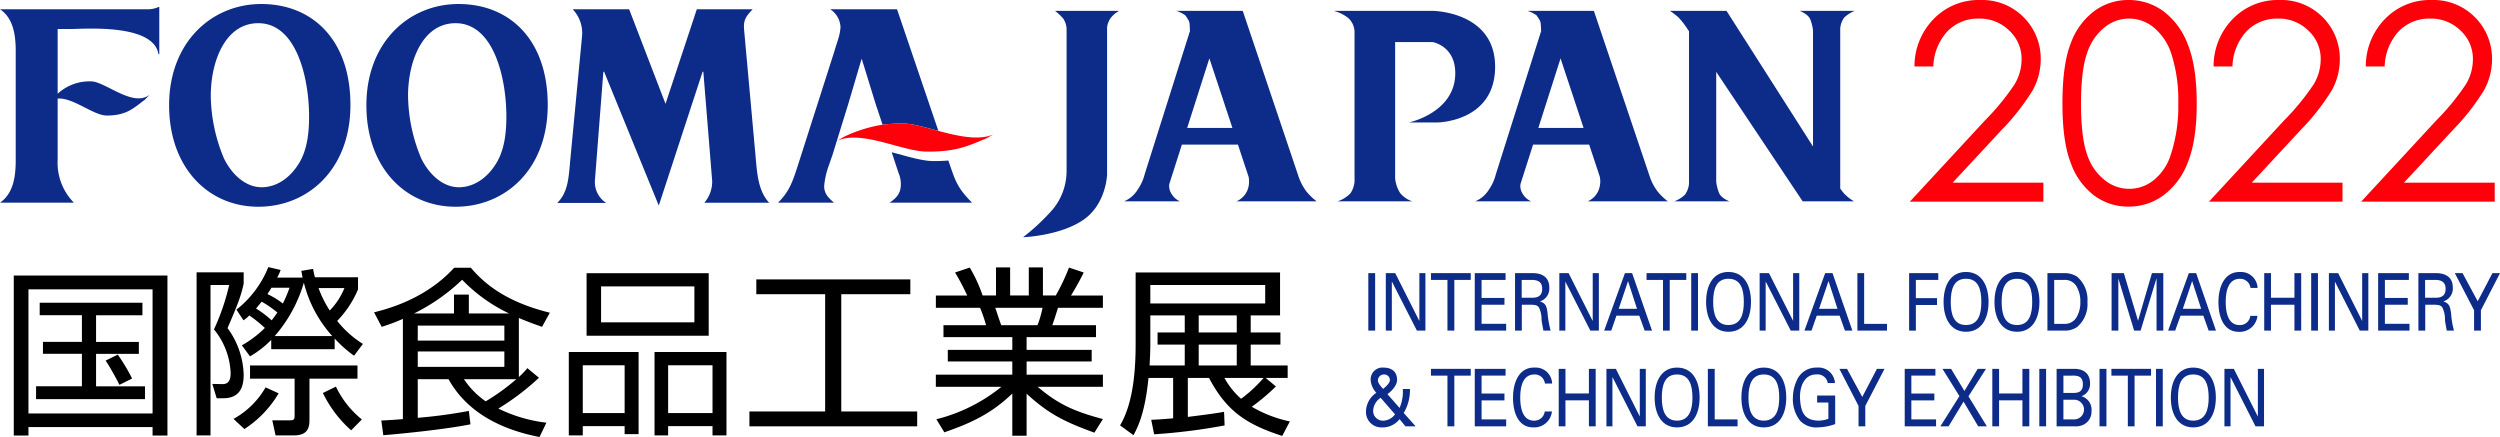
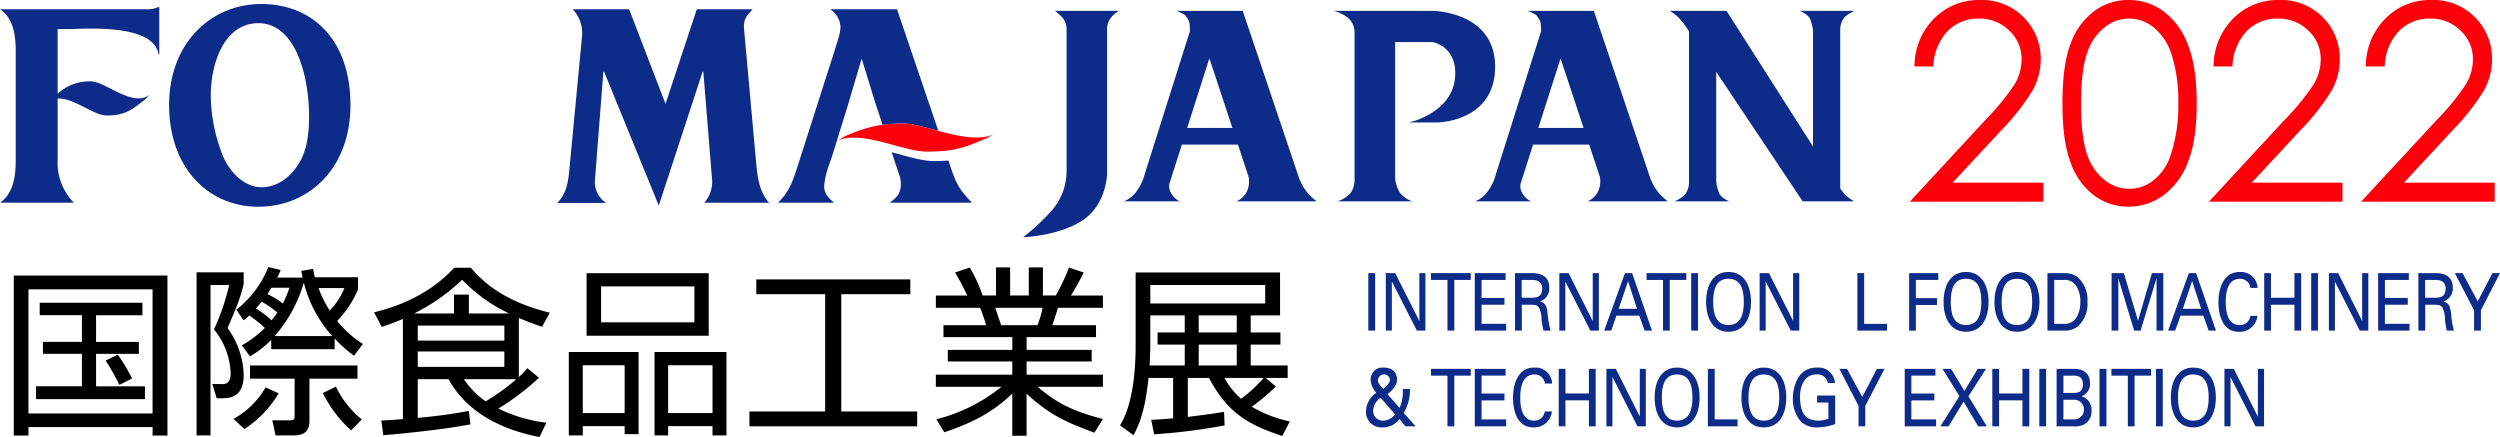
<svg xmlns="http://www.w3.org/2000/svg" width="508.398" height="88.871" viewBox="0 0 508.398 88.871">
  <g id="グループ_3408" data-name="グループ 3408" transform="translate(-182.005 -266.129)">
    <g id="グループ_16" data-name="グループ 16" transform="translate(459.8 321.43)">
      <path id="パス_29" data-name="パス 29" d="M376.851,316.711V305.024h1.388v11.687Z" transform="translate(-376.386 -304.779)" fill="#0d2b88" />
      <path id="パス_30" data-name="パス 30" d="M387.4,305.024v11.687h-1.736l-5.054-9.917h-.042v9.917h-1.227V305.024h1.918l4.875,9.672h.034v-9.672Z" transform="translate(-375.321 -304.779)" fill="#0d2b88" />
      <path id="パス_31" data-name="パス 31" d="M389.121,306.4h-3.35v-1.379h8.09V306.4h-3.337v10.307h-1.4V306.4Z" transform="translate(-372.567 -304.779)" fill="#0d2b88" />
      <path id="パス_32" data-name="パス 32" d="M392.009,316.711V305.024h6.265V306.4h-4.879v3.66h4.651v1.39h-4.651v3.882h5v1.375Z" transform="translate(-369.896 -304.779)" fill="#0d2b88" />
      <path id="パス_33" data-name="パス 33" d="M399.095,306.4h2.286c1.541.09,1.879.9,1.879,1.825s-.339,1.748-1.879,1.8h-2.286V306.4h0m1.978,5.041c.548.056,1.094,0,1.5.52a5.445,5.445,0,0,1,.561,2.575c.087.731.263,1.477.373,2.171h1.474a20.08,20.08,0,0,1-.63-3.519c-.128-1.322-.326-2.038-1.521-2.395v-.026a2.726,2.726,0,0,0,1.877-2.819c0-2.3-1.727-2.928-3.4-2.928h-3.565V316.71h1.377v-5.265Z" transform="translate(-367.439 -304.779)" fill="#0d2b88" />
      <path id="パス_34" data-name="パス 34" d="M412.088,305.024v11.687h-1.73l-5.063-9.917h-.019v9.917h-1.225V305.024h1.884l4.871,9.672h.034v-9.672Z" transform="translate(-364.741 -304.779)" fill="#0d2b88" />
      <path id="パス_35" data-name="パス 35" d="M415.291,306.633l1.827,5.641H413.4l1.9-5.641h0m-3.417,10.077,1.05-3.039h4.643l1.094,3.039h1.5l-4.043-11.686h-1.46l-4.23,11.686Z" transform="translate(-362.013 -304.779)" fill="#0d2b88" />
      <path id="パス_36" data-name="パス 36" d="M419.819,306.4h-3.35v-1.379h8.083V306.4h-3.365v10.307h-1.369V306.4Z" transform="translate(-359.425 -304.779)" fill="#0d2b88" />
      <path id="パス_37" data-name="パス 37" d="M422.832,316.711V305.024h1.381v11.687Z" transform="translate(-356.701 -304.779)" fill="#0d2b88" />
      <path id="パス_38" data-name="パス 38" d="M426.387,310.948c0-2.5.6-4.708,3.1-4.708,2.553,0,3.136,2.2,3.136,4.708,0,2.434-.583,4.7-3.136,4.7-2.5,0-3.1-2.262-3.1-4.7h0m-1.437,0c0,3.409,1.437,6.072,4.541,6.072,3.136,0,4.59-2.663,4.59-6.072s-1.454-6.094-4.59-6.094c-3.1,0-4.541,2.681-4.541,6.094Z" transform="translate(-355.794 -304.852)" fill="#0d2b88" />
      <path id="パス_39" data-name="パス 39" d="M440.632,305.024v11.687H438.9l-5.057-9.917H433.8v9.917h-1.227V305.024h1.9l4.892,9.672h.015v-9.672Z" transform="translate(-352.53 -304.779)" fill="#0d2b88" />
-       <path id="パス_40" data-name="パス 40" d="M443.85,306.633l1.824,5.641h-3.745l1.921-5.641h0m-3.46,10.077,1.068-3.039h4.651l1.077,3.039H448.7l-4.036-11.686h-1.494l-4.216,11.686Z" transform="translate(-349.799 -304.779)" fill="#0d2b88" />
      <path id="パス_41" data-name="パス 41" d="M446.493,316.711V305.024h1.377v10.312h4.647v1.375Z" transform="translate(-346.571 -304.779)" fill="#0d2b88" />
      <path id="パス_42" data-name="パス 42" d="M453.862,316.711V305.024h5.929V306.4h-4.562v3.709h4.3V311.5h-4.3v5.211Z" transform="translate(-343.417 -304.779)" fill="#0d2b88" />
      <path id="パス_43" data-name="パス 43" d="M460.225,310.948c0-2.5.567-4.708,3.1-4.708,2.552,0,3.118,2.2,3.118,4.708,0,2.434-.566,4.7-3.118,4.7-2.531,0-3.1-2.262-3.1-4.7h0m-1.459,0c0,3.409,1.459,6.072,4.557,6.072,3.118,0,4.593-2.663,4.593-6.072s-1.475-6.094-4.593-6.094c-3.1,0-4.557,2.681-4.557,6.094Z" transform="translate(-341.318 -304.852)" fill="#0d2b88" />
      <path id="パス_44" data-name="パス 44" d="M467.476,310.948c0-2.5.563-4.708,3.133-4.708,2.513,0,3.079,2.2,3.079,4.708,0,2.434-.565,4.7-3.079,4.7-2.571,0-3.133-2.262-3.133-4.7h0m-1.461,0c0,3.409,1.461,6.072,4.594,6.072,3.079,0,4.551-2.663,4.551-6.072s-1.472-6.094-4.551-6.094c-3.133,0-4.594,2.681-4.594,6.094Z" transform="translate(-338.214 -304.852)" fill="#0d2b88" />
      <path id="パス_45" data-name="パス 45" d="M474.932,306.4h2.025a2.711,2.711,0,0,1,2.516,1.324,5.905,5.905,0,0,1,.773,3.148,5.81,5.81,0,0,1-.773,3.123,2.7,2.7,0,0,1-2.516,1.338h-2.025V306.4h0m-1.377,10.307h3.3a4.481,4.481,0,0,0,2.716-.71,6.109,6.109,0,0,0,2.121-5.125,6.182,6.182,0,0,0-2.121-5.147,4.692,4.692,0,0,0-2.716-.7h-3.3V316.71Z" transform="translate(-334.986 -304.779)" fill="#0d2b88" />
      <path id="パス_46" data-name="パス 46" d="M491.837,306.184h-.047l-3.2,10.527h-1.314l-3.189-10.527h-.025v10.527h-1.371V305.024h2.495l2.872,9.644h.023l2.815-9.644h2.311v11.687h-1.373V306.184Z" transform="translate(-331.074 -304.779)" fill="#0d2b88" />
      <path id="パス_47" data-name="パス 47" d="M495.624,306.633l1.832,5.641h-3.72l1.888-5.641h0m-3.45,10.077,1.094-3.039H497.9l1.084,3.039h1.488l-4.03-11.686h-1.488l-4.214,11.686Z" transform="translate(-327.629 -304.779)" fill="#0d2b88" />
      <path id="パス_48" data-name="パス 48" d="M504.419,308.1a2.106,2.106,0,0,0-2.136-1.855c-2.443,0-2.895,2.645-2.895,4.708,0,2.434.628,4.7,2.788,4.7a2.1,2.1,0,0,0,2.209-1.865h1.448a3.6,3.6,0,0,1-3.789,3.242c-2.96,0-4.137-2.816-4.137-6.072,0-2.869,1.1-6.2,4.454-6.094a3.361,3.361,0,0,1,3.5,3.24Z" transform="translate(-324.561 -304.852)" fill="#0d2b88" />
      <path id="パス_49" data-name="パス 49" d="M504.425,316.711V305.024H505.8v5.008h4.769v-5.008h1.377v11.687h-1.377v-5.266H505.8v5.266Z" transform="translate(-321.77 -304.779)" fill="#0d2b88" />
      <path id="パス_50" data-name="パス 50" d="M511.113,316.711V305.024h1.377v11.687Z" transform="translate(-318.907 -304.779)" fill="#0d2b88" />
      <path id="パス_51" data-name="パス 51" d="M521.655,305.024v11.687h-1.74l-5.035-9.917h-.021v9.917h-1.225V305.024h1.884l4.858,9.672h.027v-9.672Z" transform="translate(-317.828 -304.779)" fill="#0d2b88" />
      <path id="パス_52" data-name="パス 52" d="M520.648,316.711V305.024h6.246V306.4h-4.873v3.66h4.649v1.39h-4.649v3.882h5v1.375Z" transform="translate(-314.825 -304.779)" fill="#0d2b88" />
      <path id="パス_53" data-name="パス 53" d="M527.74,306.4h2.3c1.519.09,1.872.9,1.872,1.825s-.353,1.748-1.872,1.8h-2.3V306.4h0m1.964,5.041c.547.056,1.1,0,1.517.52a5.185,5.185,0,0,1,.558,2.575c.084.731.244,1.477.366,2.171h1.468a17.5,17.5,0,0,1-.584-3.519c-.2-1.322-.344-2.038-1.552-2.395v-.026a2.75,2.75,0,0,0,1.9-2.819c0-2.3-1.758-2.928-3.425-2.928h-3.573V316.71h1.392v-5.265Z" transform="translate(-312.372 -304.779)" fill="#0d2b88" />
      <path id="パス_54" data-name="パス 54" d="M536.222,310.744l2.995-5.72h1.538l-3.884,7.545v4.142h-1.388v-4.142l-3.916-7.545h1.571l3.084,5.72Z" transform="translate(-310.151 -304.779)" fill="#0d2b88" />
      <path id="パス_55" data-name="パス 55" d="M382.424,327.977a3.1,3.1,0,0,1-2.3,1.284,1.982,1.982,0,0,1-2.155-1.962,3.338,3.338,0,0,1,1.531-2.686l2.923,3.365h0M380,322.808c-.456-.517-1.06-1.182-1.06-1.725a1.229,1.229,0,0,1,1.181-1.212,1.154,1.154,0,0,1,1.257,1.115c0,.64-.815,1.354-1.378,1.822h0m4.546,7.61h1.989l.024-.067-2.371-2.656a9.037,9.037,0,0,0,1.268-4.873h-1.455a8.2,8.2,0,0,1-.656,3.856l-2.458-2.8c.958-.737,1.951-1.808,1.951-2.91,0-1.911-1.411-2.492-2.718-2.492a2.408,2.408,0,0,0-2.656,2.492,4.168,4.168,0,0,0,1.162,2.631,4.633,4.633,0,0,0-2.107,3.787,3.116,3.116,0,0,0,3.1,3.252,4.378,4.378,0,0,0,3.726-1.682l1.2,1.465Z" transform="translate(-376.525 -299.021)" fill="#0d2b88" />
      <path id="パス_56" data-name="パス 56" d="M389.121,320.033h-3.35v-1.381h8.09v1.381h-3.337v10.31h-1.4v-10.31Z" transform="translate(-372.567 -298.945)" fill="#0d2b88" />
      <path id="パス_57" data-name="パス 57" d="M392.009,330.343V318.652h6.265v1.381h-4.879v3.644h4.651v1.386h-4.651v3.867h5v1.413Z" transform="translate(-369.896 -298.945)" fill="#0d2b88" />
      <path id="パス_58" data-name="パス 58" d="M403.943,321.719a2.068,2.068,0,0,0-2.116-1.848c-2.452,0-2.9,2.623-2.9,4.7,0,2.4.617,4.69,2.789,4.69a2.107,2.107,0,0,0,2.192-1.868h1.465a3.618,3.618,0,0,1-3.793,3.243c-2.953,0-4.123-2.81-4.123-6.065,0-2.861,1.088-6.2,4.431-6.1a3.336,3.336,0,0,1,3.519,3.245Z" transform="translate(-367.566 -299.022)" fill="#0d2b88" />
      <path id="パス_59" data-name="パス 59" d="M403.963,330.343V318.652h1.371v5.008H410.1v-5.008h1.381v11.691H410.1v-5.287h-4.767v5.287Z" transform="translate(-364.779 -298.945)" fill="#0d2b88" />
      <path id="パス_60" data-name="パス 60" d="M418.762,318.652v11.691h-1.692l-5.05-9.957h-.042v9.957h-1.221V318.652h1.914l4.862,9.67h.006v-9.67Z" transform="translate(-361.87 -298.945)" fill="#0d2b88" />
      <path id="パス_61" data-name="パス 61" d="M419.084,324.571c0-2.5.576-4.7,3.093-4.7s3.133,2.2,3.133,4.7c0,2.409-.61,4.69-3.133,4.69s-3.093-2.281-3.093-4.69h0m-1.461,0c0,3.4,1.461,6.065,4.554,6.065,3.133,0,4.591-2.665,4.591-6.065,0-3.435-1.458-6.1-4.591-6.1-3.093,0-4.554,2.662-4.554,6.1Z" transform="translate(-358.931 -299.021)" fill="#0d2b88" />
      <path id="パス_62" data-name="パス 62" d="M425.2,330.343V318.652h1.394V328.93h4.647v1.413Z" transform="translate(-355.688 -298.945)" fill="#0d2b88" />
      <path id="パス_63" data-name="パス 63" d="M431.415,324.571c0-2.5.594-4.7,3.117-4.7,2.539,0,3.139,2.2,3.139,4.7,0,2.409-.6,4.69-3.139,4.69-2.523,0-3.117-2.281-3.117-4.69h0m-1.437,0c0,3.4,1.437,6.065,4.554,6.065,3.139,0,4.567-2.665,4.567-6.065,0-3.435-1.428-6.1-4.567-6.1-3.117,0-4.554,2.662-4.554,6.1Z" transform="translate(-353.642 -299.021)" fill="#0d2b88" />
      <path id="パス_64" data-name="パス 64" d="M444.4,321.626a2.109,2.109,0,0,0-2.362-1.755c-2.435,0-3.332,2.506-3.286,4.7.123,2.988.891,4.64,3.773,4.69a5.921,5.921,0,0,0,2-.381v-3.3h-2.288v-1.421h3.667v5.8a11.059,11.059,0,0,1-3.456.671,4.533,4.533,0,0,1-3.66-1.338,7.057,7.057,0,0,1-1.48-4.727,8.633,8.633,0,0,1,.841-3.6,4.269,4.269,0,0,1,4.074-2.492,3.34,3.34,0,0,1,3.637,3.152Z" transform="translate(-350.501 -299.021)" fill="#0d2b88" />
      <path id="パス_65" data-name="パス 65" d="M448.585,324.367l2.98-5.716h1.544l-3.908,7.543v4.148h-1.373v-4.148l-3.9-7.543h1.557l3.1,5.716Z" transform="translate(-347.67 -298.945)" fill="#0d2b88" />
      <path id="パス_66" data-name="パス 66" d="M453.232,330.343V318.652h6.244v1.381h-4.892v3.644h4.674v1.386h-4.674v3.867h5.023v1.413Z" transform="translate(-343.686 -298.945)" fill="#0d2b88" />
      <path id="パス_67" data-name="パス 67" d="M459.982,330.343h-1.673l3.876-6.14-3.445-5.551h1.753l2.708,4.5,2.7-4.5h1.686l-3.565,5.585,3.743,6.106h-1.761l-2.978-5.033-3.046,5.033Z" transform="translate(-341.513 -298.945)" fill="#0d2b88" />
      <path id="パス_68" data-name="パス 68" d="M465.706,330.343V318.652h1.377v5.008h4.746v-5.008h1.4v11.691h-1.4v-5.287h-4.746v5.287Z" transform="translate(-338.346 -298.945)" fill="#0d2b88" />
      <path id="パス_69" data-name="パス 69" d="M472.4,330.343V318.652h1.379v11.691Z" transform="translate(-335.481 -298.945)" fill="#0d2b88" />
      <path id="パス_70" data-name="パス 70" d="M476.247,320.033h1.711c1.33-.044,2.244.213,2.244,1.765s-.914,1.794-2.244,1.751h-1.711v-3.516h0m2.178,10.31a3.777,3.777,0,0,0,1.709-.251,2.925,2.925,0,0,0,1.825-2.831,2.837,2.837,0,0,0-2-3.025V324.2a2.617,2.617,0,0,0,1.707-2.533c0-2.271-1.534-3.016-3.243-3.016h-3.563v11.69h3.563m-2.178-5.407h2.3a2,2,0,0,1,0,3.994h-2.3v-3.994Z" transform="translate(-334.426 -298.945)" fill="#0d2b88" />
      <path id="パス_71" data-name="パス 71" d="M480.971,330.343V318.652h1.409v11.691Z" transform="translate(-331.811 -298.945)" fill="#0d2b88" />
      <path id="パス_72" data-name="パス 72" d="M486.007,320.033h-3.342v-1.381h8.064v1.381h-3.354v10.31h-1.369v-10.31Z" transform="translate(-331.086 -298.945)" fill="#0d2b88" />
      <path id="パス_73" data-name="パス 73" d="M489.016,330.343V318.652h1.375v11.691Z" transform="translate(-328.367 -298.945)" fill="#0d2b88" />
      <path id="パス_74" data-name="パス 74" d="M492.586,324.571c0-2.5.573-4.7,3.095-4.7,2.555,0,3.139,2.2,3.139,4.7,0,2.409-.584,4.69-3.139,4.69-2.522,0-3.095-2.281-3.095-4.69h0m-1.459,0c0,3.4,1.459,6.065,4.554,6.065,3.139,0,4.6-2.665,4.6-6.065,0-3.435-1.461-6.1-4.6-6.1-3.095,0-4.554,2.662-4.554,6.1Z" transform="translate(-327.463 -299.021)" fill="#0d2b88" />
      <path id="パス_75" data-name="パス 75" d="M506.812,318.652v11.691h-1.736l-5.046-9.957H500v9.957H498.76V318.652h1.914l4.862,9.67h.025v-9.67Z" transform="translate(-324.195 -298.945)" fill="#0d2b88" />
    </g>
    <g id="グループ_21" data-name="グループ 21" transform="translate(184.807 320.436)">
      <path id="パス_170" data-name="パス 170" d="M186.952,337.906h-2.985V305.369h31.248v32.536h-3.023v-1.731h-25.24Zm0-4.5h25.24v-25.24h-25.24ZM210.13,310.9v2.542H200.7v5.417h8.7v2.432h-8.7v6.6h9.95V330.5H188.5v-2.616h9.321v-6.6H189.9v-2.432h7.922v-5.417h-8.584V310.9Zm-4.68,16.692a50.752,50.752,0,0,0-2.8-4.937l2.468-1.215a38.979,38.979,0,0,1,2.912,4.864Z" transform="translate(-183.967 -303.637)" />
      <path id="パス_171" data-name="パス 171" d="M219.575,305.224v2.322c-.59,2.616-1.142,4.053-3.279,9.027a16.719,16.719,0,0,1,3.279,9.471c0,1.988-.441,4.79-4.127,4.79h-1.364l-.884-2.912,2.026.039c1.254.036,1.7-.813,1.7-2.249a14.907,14.907,0,0,0-3.389-8.88,45.81,45.81,0,0,0,3.095-9.029h-3.8v30.584H210V305.224Zm-2.064,29.812a16.977,16.977,0,0,0,6.522-6.412l2.653,1.215a21.969,21.969,0,0,1-6.965,7.259Zm1.7-14.962a21.853,21.853,0,0,0,4.68-3.536,28.713,28.713,0,0,0-3.169-2.543,7.915,7.915,0,0,1-1.18,1l-1.437-2.175a20.892,20.892,0,0,0,6.485-8.659l2.506.59a12.589,12.589,0,0,1-.7,1.548h5.158c-.11-.554-.147-.774-.258-1.364l2.395-.406c.149.774.221,1.141.37,1.7h8.769v2.469a20.65,20.65,0,0,1-4.237,6.411,20.376,20.376,0,0,0,5.233,4.68l-1.805,2.395a24.571,24.571,0,0,1-3.943-3.5v2.174h-12.9V318.97a20.079,20.079,0,0,1-4.311,3.352Zm13.744,6.781v8.217c0,1.217,0,3.316-3.095,3.316h-3.8l-.663-3.058h3.537c.958,0,1-.258,1-1.068v-7.408h-9.066v-2.689h21.851v2.689Zm-6.522-13.45a21.758,21.758,0,0,0-3.2-2.211c-.627.774-.848,1.031-1.142,1.4a20.856,20.856,0,0,1,3.169,2.395C225.766,314.4,226.208,313.7,226.428,313.4Zm-1.215-5.048c-.258.48-.48.774-.811,1.29a17.6,17.6,0,0,1,3.132,1.917,25,25,0,0,0,1.364-3.206Zm12.382,9.84a25.3,25.3,0,0,1-5.785-10.871,28.738,28.738,0,0,1-5.934,10.871Zm-2.8-9.765A23.045,23.045,0,0,0,237.078,313a14.228,14.228,0,0,0,2.985-4.569Zm3.537,20.046a19.3,19.3,0,0,0,5.27,6.669l-2.174,2.211a24.206,24.206,0,0,1-5.748-7.592Z" transform="translate(-172.824 -304.156)" />
      <path id="パス_172" data-name="パス 172" d="M264.716,326.479a17.039,17.039,0,0,0,1.731-1.807l2.358,1.954a50.873,50.873,0,0,1-8.253,6.265,30.041,30.041,0,0,0,9.765,2.873l-1.4,2.912c-7.038-1.364-14.482-4.533-18.5-11.756h-6.264v7.85a100.312,100.312,0,0,0,10.391-1.4l.331,2.726c-5.748,1.142-15.7,2.065-17.724,2.212l-.406-2.986c2.175-.11,3.169-.184,4.386-.294V314.651a38.009,38.009,0,0,1-4.311,1.619l-1.548-2.946c2.543-.664,10.355-2.581,16.288-9.066h3.39c2.136,2.469,6.264,6.743,16.066,9.138l-1.585,2.873c-1.252-.441-2.653-.92-4.716-1.8Zm-1.991-12.934a32.6,32.6,0,0,1-9.544-6.853,39.188,39.188,0,0,1-9.764,6.853h8.106v-3.832h3.022v3.832Zm-.958,2.469H244.154v3.058h17.613Zm0,5.27H244.154v3.133h17.613Zm-8.217,5.637a16.853,16.853,0,0,0,4.421,4.5,43.353,43.353,0,0,0,6.228-4.5Z" transform="translate(-162.003 -304.112)" />
      <path id="パス_173" data-name="パス 173" d="M277.191,321.062v16.693h-2.838v-1.621h-8.512v1.878H263v-16.95Zm-11.349,2.691v9.728h8.512v-9.728Zm.774-18.72H291.45v12.713H266.616Zm2.948,9.987H288.54v-7.3H269.563Zm25.5,6.042v16.95h-2.838v-1.878H283.2v1.878h-2.765v-16.95ZM283.2,323.753v9.728h9.027v-9.728Z" transform="translate(-150.131 -303.781)" />
      <path id="パス_174" data-name="パス 174" d="M321.443,305.911v3.02H307.4v23.841h15.439v3.022H288.722v-3.022h15.4V308.931h-14v-3.02Z" transform="translate(-139.121 -303.405)" />
      <path id="パス_175" data-name="パス 175" d="M347.508,337.814c-6.265-2.285-9.36-3.87-13.783-7.923v8.549h-2.91v-8.584c-4.311,4.163-8.586,6.078-13.818,7.885l-1.621-2.653a34.3,34.3,0,0,0,13.229-6.6H315.266v-2.468h15.549v-2.691H317.7v-2.358h13.119v-2.581h-14v-2.431h8.66a28.628,28.628,0,0,0-1.217-3.539h-8.99v-2.5h6.374a47.1,47.1,0,0,0-2.469-4.68l2.985-1a29.6,29.6,0,0,1,2.616,5.675H327.5v-5.711h2.875v5.711h3.794v-5.711h2.875v5.711h2.616a42.544,42.544,0,0,0,2.689-5.675l2.985,1c-.516,1.105-1.658,3.2-2.579,4.68h6.486v2.5H340.1c-.478,1.585-.737,2.359-1.143,3.539h8.881v2.431H333.726v2.581h13.23v2.358h-13.23v2.691h15.515v2.468H335.975c4.163,3.537,7.443,5.011,13.266,6.559Zm-11.57-21.851a21.188,21.188,0,0,0,1.031-3.539h-9.617c.184.517.994,2.985,1.215,3.539Z" transform="translate(-127.757 -304.134)" />
      <path id="パス_176" data-name="パス 176" d="M373.189,328.108a42.429,42.429,0,0,1-4.9,4.126,25.555,25.555,0,0,0,7.739,2.986l-1.548,2.948c-7.332-2.359-11.349-5.085-14.887-11.792H355.28V334.3c2.358-.294,5.123-.627,7.37-1.033l.11,2.765a118.157,118.157,0,0,1-14.334,1.8l-.59-2.946c.958-.039,1.879-.074,4.458-.3v-8.217h-5.011c-.664,6.706-1.989,9.728-3.059,11.645l-2.726-1.989c2.875-4.791,3.169-12.16,3.169-16.546V304.93h29.369v8.733h-5.969v3.463h6.042V319.6h-6.042v4.237h7.516v2.542h-4.459Zm-18.535-14.445h-7v5.859c0,1.878-.111,3.39-.147,4.311h7.148V319.6h-5.527v-2.471h5.527Zm16.362-6.191H347.653v3.759h23.362Zm-5.785,6.191h-7.739v3.463h7.739Zm0,5.934h-7.739v4.237h7.739Zm-2.506,6.779a15.759,15.759,0,0,0,3.39,4.239,27.79,27.79,0,0,0,4.57-4.239Z" transform="translate(-116.527 -303.825)" />
    </g>
    <g id="グループ_47" data-name="グループ 47" transform="translate(570.381 266.129)">
      <g id="グループ_46" data-name="グループ 46">
        <path id="パス_290" data-name="パス 290" d="M458.744,279.646H454.91a13.742,13.742,0,0,1,3.956-9.717,12.725,12.725,0,0,1,9.368-3.8A11.926,11.926,0,0,1,480.583,278.1a13.094,13.094,0,0,1-1.63,6.379,45.94,45.94,0,0,1-6.318,8.067l-9.965,10.731h18.455v3.862H453.957l15.284-16.517a49.111,49.111,0,0,0,6.051-7.39,9.944,9.944,0,0,0,1.4-5.076,7.816,7.816,0,0,0-2.516-5.811,8.527,8.527,0,0,0-6.161-2.436,8.628,8.628,0,0,0-6.377,2.556A10.987,10.987,0,0,0,458.744,279.646Z" transform="translate(-453.957 -266.129)" fill="#fe0009" />
        <path id="パス_291" data-name="パス 291" d="M475.692,287.152q0-7.915,1.7-12.239a14.207,14.207,0,0,1,4.8-6.554,11.6,11.6,0,0,1,6.935-2.231,11.864,11.864,0,0,1,7.043,2.245,14.881,14.881,0,0,1,4.99,6.731Q503,279.59,503,287.152q0,7.532-1.809,11.993a14.83,14.83,0,0,1-4.991,6.729,11.884,11.884,0,0,1-7.071,2.272,11.56,11.56,0,0,1-6.906-2.2,14.239,14.239,0,0,1-4.8-6.566Q475.692,295.011,475.692,287.152Zm3.78.067q0,6.778,1.211,10.248a10.88,10.88,0,0,0,3.575,5.265,7.9,7.9,0,0,0,9.981.041,10.734,10.734,0,0,0,3.509-5.267,31.287,31.287,0,0,0,1.5-10.288,30.788,30.788,0,0,0-1.332-9.892,11.574,11.574,0,0,0-3.685-5.634,7.855,7.855,0,0,0-9.968,0,10.968,10.968,0,0,0-3.562,5.253Q479.471,280.416,479.472,287.219Z" transform="translate(-444.652 -266.129)" fill="#fe0009" />
        <path id="パス_292" data-name="パス 292" d="M501.336,279.646H497.5a13.742,13.742,0,0,1,3.956-9.717,12.726,12.726,0,0,1,9.37-3.8A11.921,11.921,0,0,1,523.173,278.1a13.107,13.107,0,0,1-1.627,6.379,45.966,45.966,0,0,1-6.319,8.067l-9.965,10.731h18.455v3.862H496.55l15.282-16.517a49.115,49.115,0,0,0,6.051-7.39,9.929,9.929,0,0,0,1.4-5.076,7.816,7.816,0,0,0-2.516-5.811,8.522,8.522,0,0,0-6.159-2.436,8.627,8.627,0,0,0-6.378,2.556A10.987,10.987,0,0,0,501.336,279.646Z" transform="translate(-435.723 -266.129)" fill="#fe0009" />
        <path id="パス_293" data-name="パス 293" d="M523.01,279.646h-3.834a13.742,13.742,0,0,1,3.956-9.717,12.726,12.726,0,0,1,9.37-3.8A11.921,11.921,0,0,1,544.847,278.1a13.107,13.107,0,0,1-1.627,6.379,45.966,45.966,0,0,1-6.319,8.067l-9.965,10.731h18.455v3.862H518.224l15.282-16.517a49.117,49.117,0,0,0,6.051-7.39,9.944,9.944,0,0,0,1.4-5.076,7.816,7.816,0,0,0-2.516-5.811,8.523,8.523,0,0,0-6.161-2.436,8.625,8.625,0,0,0-6.376,2.556A10.987,10.987,0,0,0,523.01,279.646Z" transform="translate(-426.444 -266.129)" fill="#fe0009" />
      </g>
    </g>
    <g id="グループ_53" data-name="グループ 53" transform="translate(182.005 266.949)">
      <g id="グループ_52" data-name="グループ 52">
        <g id="グループ_51" data-name="グループ 51">
          <g id="グループ_49" data-name="グループ 49">
            <path id="パス_294" data-name="パス 294" d="M211.9,267.581h-29.9c2.718,1.8,3.2,5.3,3.2,8.423v22.391c0,3.179-.478,6.662-3.2,8.526h15.036a11.558,11.558,0,0,1-3.306-8.713V285.746c3.188-.231,7.275,3.449,9.981,3.449,3.914,0,5.3-1.351,7.827-3.279l.885-.965c-3.285,2.7-9.09-2.7-11.869-2.7a9.563,9.563,0,0,0-6.825,2.513V271.6h2.642c2.723,0,16.86-1.154,17.856,5.117h.17v-9.591h-.17A4.99,4.99,0,0,1,211.9,267.581Z" transform="translate(-182.005 -266.522)" fill="#0d2b88" />
            <path id="パス_295" data-name="パス 295" d="M224.817,266.7c-10.1,0-18.732,7.807-18.732,20.585,0,12.662,7.932,20.639,18.138,20.639,10.117,0,18.737-7.62,18.737-20.693C242.96,274.026,235.283,266.7,224.817,266.7Zm7.633,32.462c-1.817,2.945-4.546,4.8-7.556,4.8-3.24,0-6.075-2.6-7.665-5.891a33.782,33.782,0,0,1-2.671-12.672c0-7.061,2.953-14.8,9.66-14.8,7.776,0,10.332,11.168,10.332,18.972C234.551,292.934,234.163,296.432,232.451,299.165Z" transform="translate(-171.696 -266.703)" fill="#0d2b88" />
-             <path id="パス_296" data-name="パス 296" d="M252.912,266.7c-10.114,0-18.734,7.807-18.734,20.585,0,12.662,7.929,20.639,18.143,20.639,10.114,0,18.734-7.62,18.734-20.693C271.055,274.026,263.377,266.7,252.912,266.7Zm7.629,32.462c-1.812,2.945-4.543,4.8-7.556,4.8-3.232,0-6.077-2.6-7.666-5.891a33.784,33.784,0,0,1-2.671-12.672c0-7.061,2.95-14.8,9.657-14.8,7.787,0,10.339,11.168,10.339,18.972C262.644,292.934,262.249,296.432,260.541,299.165Z" transform="translate(-159.669 -266.703)" fill="#0d2b88" />
            <path id="パス_297" data-name="パス 297" d="M299.342,271.611c-.2-2.165.551-2.843,1.744-4.167H289.728l-6.365,19.242-7.4-19.242H264.477a6.993,6.993,0,0,1,1.9,5.6l-2.4,25.219c-.3,3.235-.393,6.359-2.593,8.526v.049h9.838v-.049a5.081,5.081,0,0,1-2.2-4.748l1.7-21.884h.153l11.118,27.215,8.907-27.215h.153l1.8,22.24a6.545,6.545,0,0,1-1.6,4.393h13.19c-2.2-2.345-2.451-5.832-2.745-9.19Z" transform="translate(-148.023 -266.386)" fill="#0d2b88" />
            <g id="グループ_48" data-name="グループ 48" transform="translate(158.221 1.058)">
              <path id="パス_298" data-name="パス 298" d="M325.4,292.182l-8.407-24.738H303.4a4.559,4.559,0,0,1,2.1,3.65,9.691,9.691,0,0,1-.478,2.432c-.27.894-.573,1.779-.735,2.374l-7.665,23.952c-1,3.058-1.717,4.83-3.827,6.932h11.379c-1-.9-2-1.715-2-3.4a16.884,16.884,0,0,1,1-4.311l.715-2.062,3.195-10.322,2.691-9.108h.057l2.8,9.088,1.419,4.261a32.6,32.6,0,0,1,4.214-.243C320.044,290.685,322.618,291.445,325.4,292.182Z" transform="translate(-292.796 -267.444)" fill="#0d2b88" />
              <path id="パス_299" data-name="パス 299" d="M320.635,289.49c-.9.073-1.885.114-3.006.114-2.374,0-5.424-.988-8.526-1.8l.238.713,1.181,3.572a5.456,5.456,0,0,1,.44,2.276c0,1.918-1,2.8-2.272,3.7h16.759c-3.163-3.186-3.435-4.594-4.774-8.437Z" transform="translate(-285.992 -258.726)" fill="#0d2b88" />
              <path id="パス_300" data-name="パス 300" d="M321.784,285.215c-2.779-.737-5.353-1.5-7.129-1.5a32.6,32.6,0,0,0-4.214.243,28.268,28.268,0,0,0-7.843,2.459l-1.364.793c5.06-2.224,13.233,2.225,18.293,2.225,6.028,0,8.172-1.117,12.063-2.711l1.362-.791C329.983,287.245,325.692,286.259,321.784,285.215Z" transform="translate(-289.184 -260.477)" fill="#fe0009" />
            </g>
          </g>
          <g id="グループ_50" data-name="グループ 50" transform="translate(208.053 1.39)">
            <path id="パス_301" data-name="パス 301" d="M335.826,269.207a4.034,4.034,0,0,1,.711,2.1v29a12.258,12.258,0,0,1-2.821,7.747,42.413,42.413,0,0,1-6.027,5.651s7.492-.247,12.29-3.552c4.657-3.233,4.793-9.231,4.793-9.231V271.053a3.978,3.978,0,0,1,.648-1.8,5.1,5.1,0,0,1,1.815-1.577H334.182A10.613,10.613,0,0,1,335.826,269.207Z" transform="translate(-327.69 -267.676)" fill="#0d2b88" />
            <path id="パス_302" data-name="パス 302" d="M379.189,304.453a10.955,10.955,0,0,1-1.617-3.022L366.2,267.676H352.684a6.614,6.614,0,0,1,1.818.89,8.025,8.025,0,0,1,.708,1.094,2.154,2.154,0,0,1,.179.677c.07.881.07,1.467.07,1.467l-9.206,29.113a9.512,9.512,0,0,1-1.405,3.095,6,6,0,0,1-2.768,2.395h11.343a3.752,3.752,0,0,1-1.788-1.662,2.8,2.8,0,0,1-.374-1.845l2.563-8.025h11.4l2.171,6.556a4.93,4.93,0,0,1-.213,2.653,4.252,4.252,0,0,1-2.245,2.322h16.292A12.045,12.045,0,0,1,379.189,304.453ZM354.9,291.488l4.466-14.01.056-.131,4.68,14.141Z" transform="translate(-321.53 -267.676)" fill="#0d2b88" />
            <path id="パス_303" data-name="パス 303" d="M392.055,267.676H371.913a7.744,7.744,0,0,1,2.993,1.48,3.9,3.9,0,0,1,1.258,2.945v30.209a4.894,4.894,0,0,1-.81,2.435,6.368,6.368,0,0,1-2.635,1.662H387.9a5.414,5.414,0,0,1-2.446-1.662,6.77,6.77,0,0,1-1.035-3.018V274.015h7.589s4.641.735,4.641,6.338c0,8.036-9.433,10.021-9.433,10.021h5.745s11.79-.071,11.79-11.341S392.055,267.676,392.055,267.676Z" transform="translate(-308.758 -267.676)" fill="#0d2b88" />
            <path id="パス_304" data-name="パス 304" d="M455.211,304.821c-.287-.356-.567-.715-.778-1V271.253a4.284,4.284,0,0,1,.808-2.208,6.413,6.413,0,0,1,2.156-1.37H446.2s1.671.635,2.118,1.671a9.228,9.228,0,0,1,.58,2.275v23.639l-17.589-27.585H419.8A15.488,15.488,0,0,1,421.533,269a17.032,17.032,0,0,1,1.982,2.588l.163.217v31.031a4.413,4.413,0,0,1-.815,2.209,6.244,6.244,0,0,1-2.158,1.362h11.2s-1.665-.62-2.1-1.662a9.2,9.2,0,0,1-.591-2.291V280.082l17.58,26.324h10.441A9.426,9.426,0,0,1,455.211,304.821Z" transform="translate(-288.258 -267.676)" fill="#0d2b88" />
            <path id="パス_305" data-name="パス 305" d="M429.2,304.453a10.473,10.473,0,0,1-1.618-3.022L416.2,267.676H402.7a6.609,6.609,0,0,1,1.815.89,10.149,10.149,0,0,1,.711,1.094,2.071,2.071,0,0,1,.17.677c.073.881.073,1.467.073,1.467l-9.207,29.113a9.545,9.545,0,0,1-1.4,3.095,5.993,5.993,0,0,1-2.775,2.395h11.352a3.8,3.8,0,0,1-1.8-1.662,2.819,2.819,0,0,1-.366-1.845l2.561-8.025h11.411l2.169,6.556a4.928,4.928,0,0,1-.229,2.653,4.2,4.2,0,0,1-2.228,2.322h16.283A11.855,11.855,0,0,1,429.2,304.453Zm-24.294-12.964,4.473-14.01.046-.131,4.683,14.141Z" transform="translate(-300.123 -267.676)" fill="#0d2b88" />
          </g>
        </g>
      </g>
    </g>
  </g>
</svg>